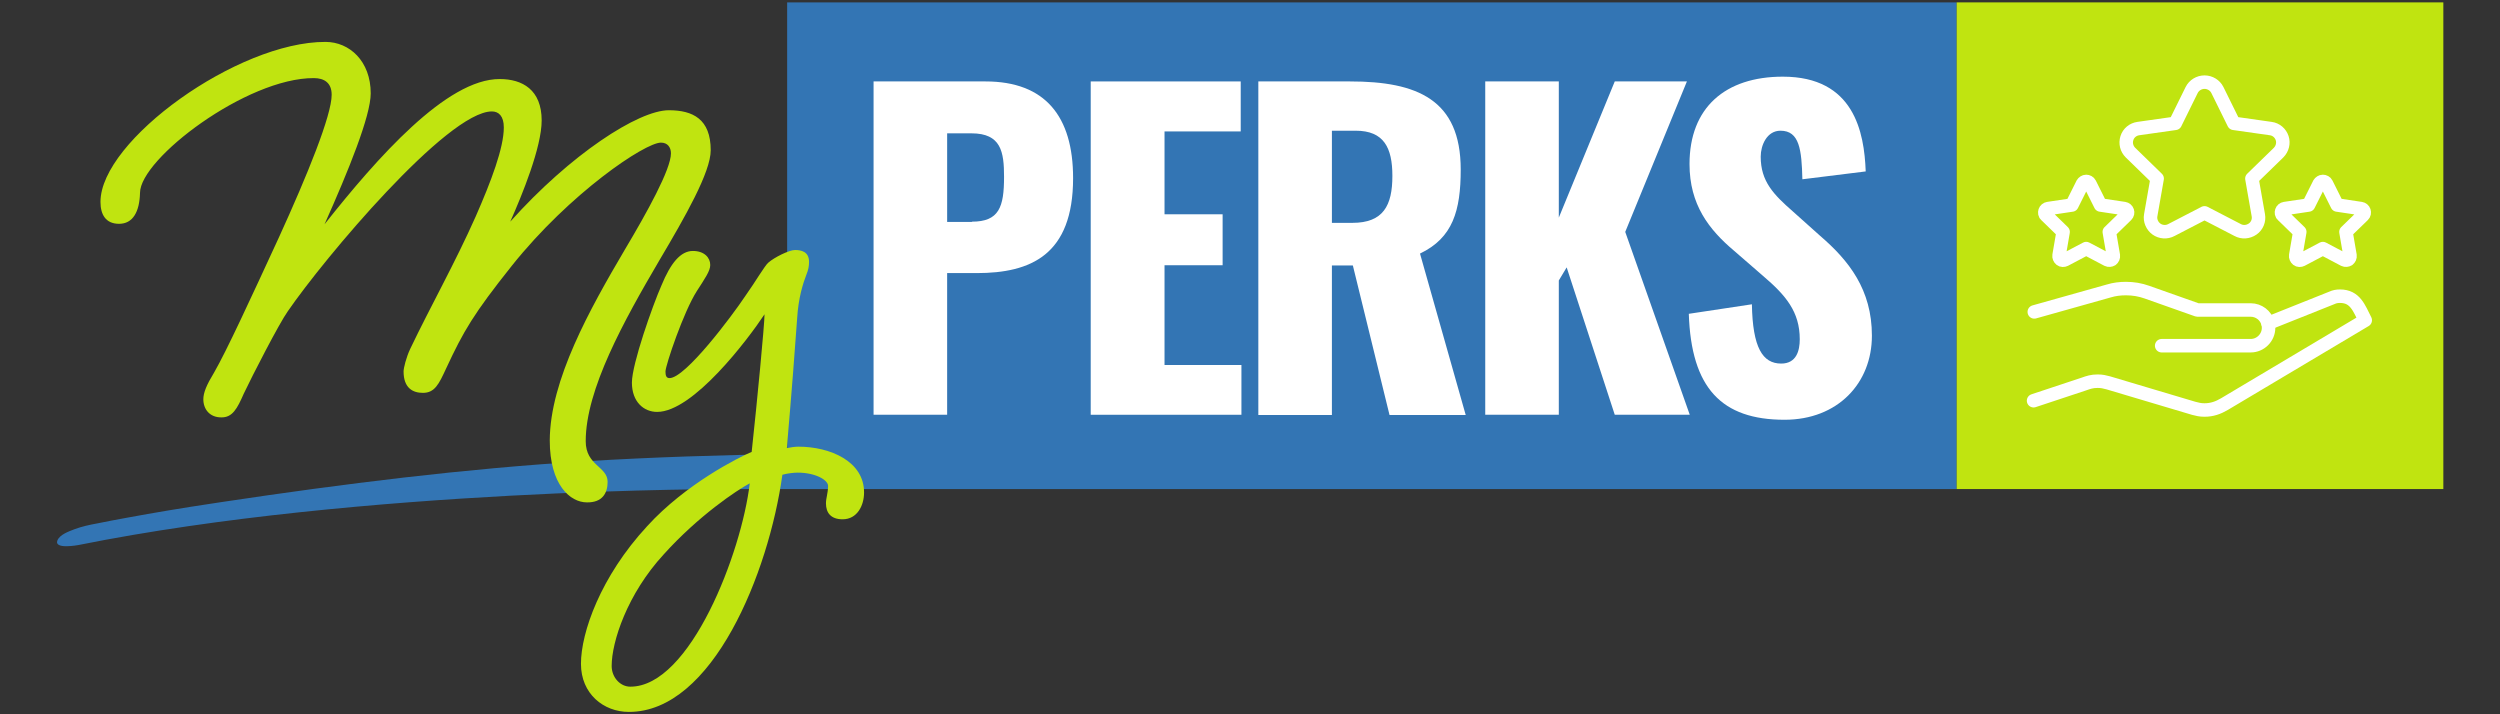
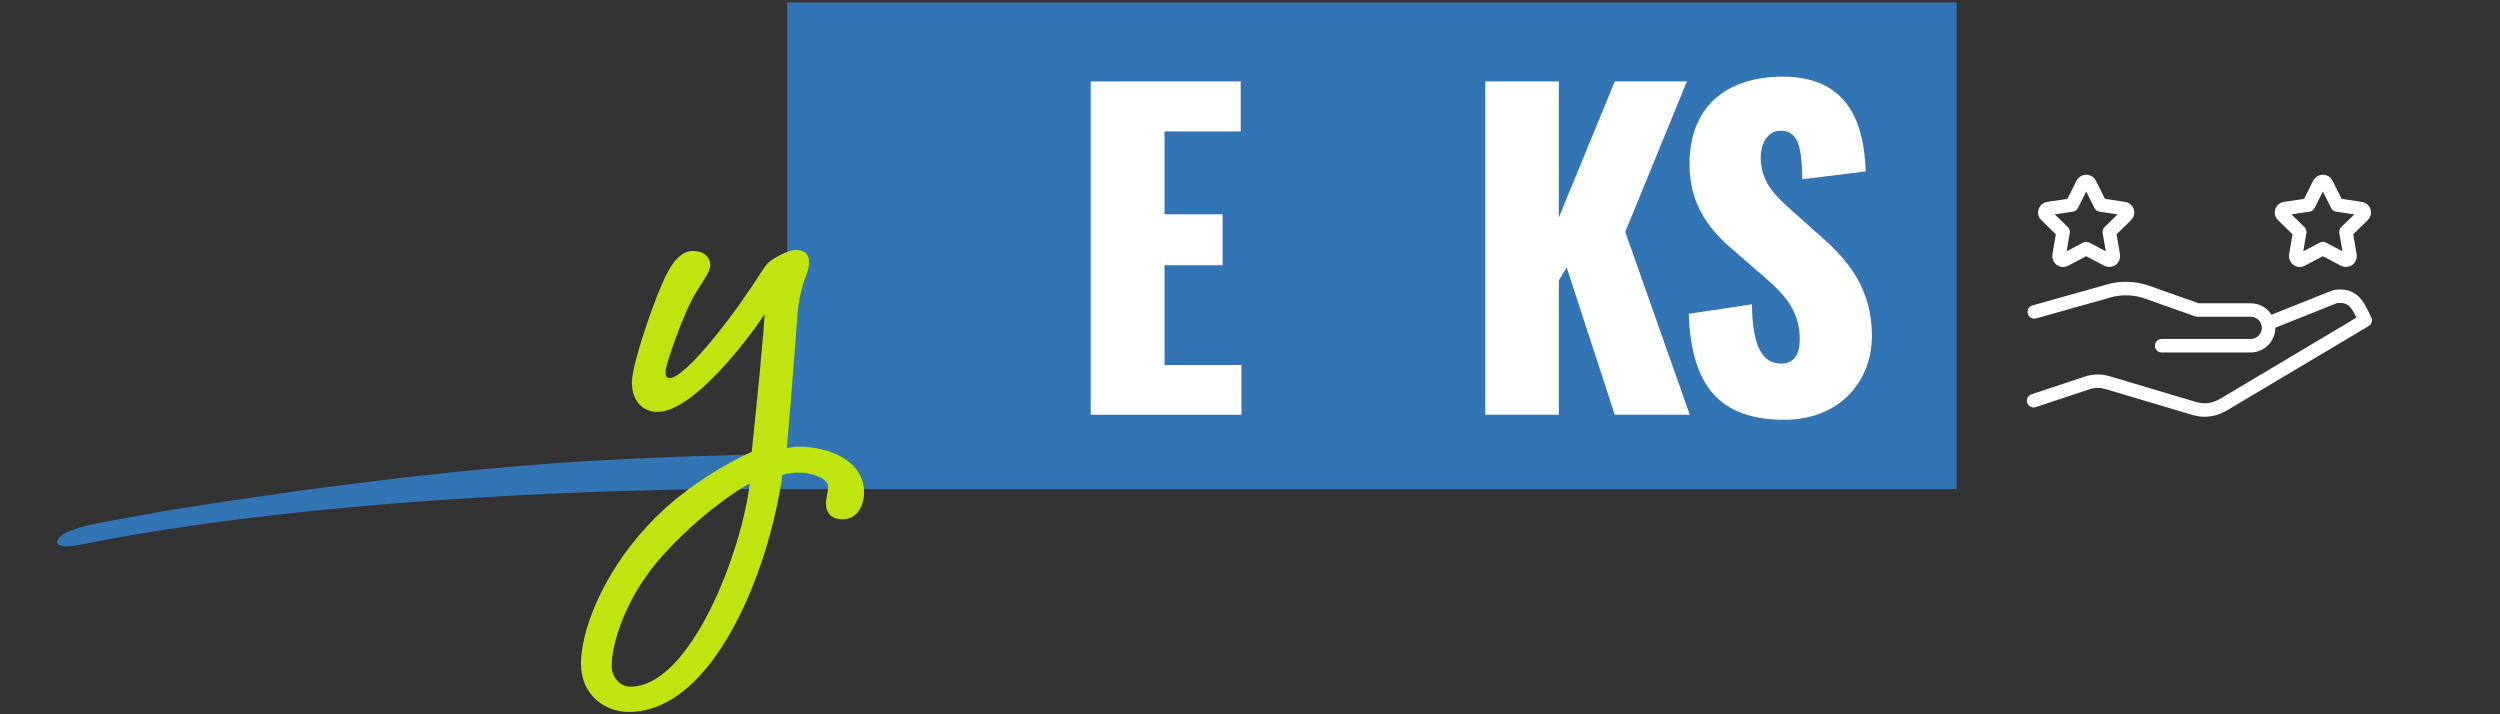
<svg xmlns="http://www.w3.org/2000/svg" version="1.1" id="Layer_1" x="0px" y="0px" width="1050px" height="300px" viewBox="0 0 1050 300" style="enable-background:new 0 0 1050 300;" xml:space="preserve">
  <rect x="0" y="0" width="1050" height="300" fill="#333333" stroke="none" />
  <style type="text/css">
	.st0{fill:#C0E410;}
	.st1{fill:#FFFFFF;}
	.st2{fill:#3375B4;}
	.st3{fill:none;stroke:#FFFFFF;stroke-width:5.668;stroke-linecap:round;stroke-linejoin:round;stroke-miterlimit:10;}
</style>
  <g>
    <path class="st2" d="M330.6,1v189.7c-28.1,0.4-56.2,1.3-84.4,3c-51.1,3.1-102.1,9.5-152.7,17.1c-1.5,0.2-3.1,0.5-4.6,0.7   c-12,1.8-24,3.8-35.9,6c-4,0.7-8,1.5-12,2.3c-3.3,0.6-6.6,1.3-9.8,2.5c-2.3,0.9-6.1,2.2-7.1,4.7c-1.5,3.9,8.9,1.9,8.9,1.9   c118.8-23.9,273.3-23.5,274.9-23.5h22.8h491.1V1H330.6z" />
-     <rect x="821.8" y="1" class="st0" width="204.4" height="204.4" />
-     <path class="st0" d="M136.7,17.6c10.1,0,19,8.1,19,21.6c0,9.5-9.3,32.4-19.4,55c22.1-27.9,51.3-61.1,73.6-61   c9.5,0,17.6,4.5,17.6,17.4c0,11.2-8.2,31.3-13.2,42.5c25.2-28.2,53.8-46.8,66.6-46.8c10.1,0,17.6,3.7,17.6,16.8   c0,9.2-10.7,27.9-21.6,46.3c-14.9,25.4-30.9,54.2-30.9,75.9c0,10.3,9.2,10.6,9.2,17.1c0,4.8-2.3,8.7-8.7,8.6c-7,0-15.6-7.3-15.6-26   c0.1-25.4,16.9-55.3,31.5-80.1c9.3-15.6,19.4-33.8,19.4-40.5c0-2.5-1.4-4.5-4.2-4.5c-6.7,0-38.3,21.2-62.7,51.8   c-16,20.1-20.2,27.3-27.5,43c-3.1,6.7-4.8,10.3-9.8,10.3c-4.2,0-8.1-2-8.1-9c0-1.4,1.1-5.9,2.8-9.5c8.4-17.6,18.8-36,27.5-55.6   c6.5-14.8,11.8-28.8,11.8-37.4c0-4.8-2.2-6.7-5-6.7c-18.7,0-70.6,61.9-85.7,83.9c-3.6,5-15.1,27.4-18.5,34.6   c-2.8,6.4-4.8,10.1-9.5,10c-4.8,0-7.5-3.4-7.5-7.6c0-2.8,1.4-6.1,4.5-11.2c5.3-9.2,15.2-30.7,27.2-56.7   c12.1-26.5,22.2-51.4,22.2-60c0-5-3.1-7-7.5-7c-28.2-0.1-73,33.9-73,48.2C58.6,89,55.8,94,50,94c-5.6,0-7.8-3.9-7.8-9.2   C42.2,59,99.9,17.5,136.7,17.6" />
    <path class="st0" d="M328.6,199.4c-5.7,41.1-29.3,99.7-64.5,99.6c-10.6,0-20.1-7.6-20.1-20.2c0-13.1,8.2-36.6,27.8-57.8   c16.2-17.8,38.6-29,43.9-31.2c2.3-21.2,5.4-53.6,5.4-57.8c-7,10.6-30,41-45.1,41c-5.6,0-10.6-4.2-10.6-12.3   c0-7.8,8.7-32.4,12.4-40.8c3.9-9.5,8.1-14.5,13.2-14.5c4.8,0,7.3,2.8,7.3,5.9c0,2.5-2.2,5.6-5.6,10.9c-5.6,8.7-13.2,31.3-13.2,33.8   c0,1.7,0.3,2.8,1.7,2.8c6.7,0,26.3-26.2,31.7-34.3c4.2-5.9,8.4-13.1,9.8-14.2c2.5-2.2,8.7-5.3,11.2-5.3c2.5,0,5.9,0.6,5.9,5   c0,1.7-0.3,3.4-1.1,5.3c-1.4,3.6-3.4,9.8-3.9,18.4c-2.6,36-3.7,46.1-4.3,54.5c1.4-0.3,3.4-0.6,4.8-0.6c13.4,0,27.7,6.2,27.6,19.3   c0,5.3-2.8,11.2-9,11.2c-5,0-7-2.8-7-6.7c0-2.2,0.8-3.9,0.9-7.3c0-2.5-5.3-5.6-12.8-5.6C333.6,198.5,330.6,198.8,328.6,199.4    M278.8,232.8c-15.4,16.7-21.9,36.8-21.9,46.9c0,4.8,3.6,8.7,7.8,8.7c25.2,0.1,46.8-56.4,50.2-85.4   C309.6,205.8,293.4,216.6,278.8,232.8" />
-     <path class="st1" d="M366.9,34.2h47c25.1,0,36.8,14.7,36.8,40.6c0,32.3-17.8,39.9-40.5,39.9h-12.4v59.5h-30.9V34.2z M408.2,93.1   c11.4,0,13.5-6.1,13.5-18.8c0-10.5-1.2-18.3-13.7-18.3h-10.2v37.2H408.2z" />
    <polygon class="st1" points="458.1,34.2 521.1,34.2 521.1,55.2 489.1,55.2 489.1,90 513.5,90 513.5,111.4 489.1,111.4 489.1,153.3    521.4,153.3 521.4,174.2 458.1,174.2  " />
-     <path class="st1" d="M528.5,34.2H567c28.2,0,46.5,7.6,46.5,37c0,17.3-3.3,28.7-17.1,35.3l19.2,67.8h-32l-15.4-62.8h-8.8v62.8h-30.9   V34.2z M568,93.6c13,0,16.8-7.3,16.8-19.7c0-11.9-3.6-19-15.4-19h-10v38.7H568z" />
    <polygon class="st1" points="623.8,34.2 654.7,34.2 654.7,91.4 678.2,34.2 708.5,34.2 682.6,97.4 709.7,174.2 678.2,174.2    658,112.3 654.7,117.8 654.7,174.2 623.8,174.2  " />
    <path class="st1" d="M709.3,131.8l26.5-4c0.3,18.2,4.5,24.9,12.3,24.9c6.4,0,7.8-5.4,7.8-10.2c0-11.6-5.9-18.5-15.4-26.6   l-12.1-10.5c-10.7-9-18.8-19.5-18.8-36.5c0-23.7,15-36.7,39.2-36.7c29.9,0,34.2,23.3,34.8,39.8l-26.6,3.3   c-0.3-12.4-1.2-20.4-9.2-20.4c-5.7,0-8.3,6.1-8.3,10.9c0,10.4,5.4,15.9,13.5,23L764.4,99c12.1,10.4,21.8,22.6,21.8,42   c0,19.9-14.3,35.3-36.7,35.3C723.1,176.3,710.3,163,709.3,131.8" />
    <path class="st3" d="M854.1,168.3l21.1-7c2-0.7,3.4-1.2,5.8-1.2c1.9,0,2.9,0.3,4.5,0.7l35.9,10.7c1.6,0.4,2.6,0.7,4.5,0.7   c3.1,0,5.7-0.9,8.4-2.5l59.1-35.2c-2.6-5.1-4.2-10.1-10.6-10.1c-1.3,0-2.3,0.2-3.4,0.7l-26.8,10.7" />
    <path class="st3" d="M854.4,131l31.3-8.8c2.3-0.7,4.7-1,7.2-1c3.1,0,6,0.5,8.8,1.5l21.2,7.5h22.4c3.4,0,6.3,2.3,7.2,5.4   c0.2,0.7,0.3,1.3,0.3,2.1c0,4.1-3.4,7.5-7.5,7.5h-37.4" />
-     <path class="st3" d="M939.8,96.6l-13.9-7.2L912,96.6c-2,1.1-4.5,0.9-6.3-0.4c-1.8-1.3-2.8-3.6-2.4-5.8L906,75l-11.2-10.9   c-1.6-1.6-2.2-3.9-1.5-6.1c0.7-2.2,2.6-3.7,4.8-4l15.5-2.2l6.9-14c1-2,3.1-3.3,5.4-3.3c2.3,0,4.4,1.3,5.4,3.3l6.9,14l15.5,2.2   c2.3,0.3,4.1,1.9,4.8,4s0.1,4.5-1.5,6.1L945.8,75l2.7,15.4c0.4,2.2-0.5,4.5-2.4,5.8C944.2,97.5,941.8,97.7,939.8,96.6z" />
    <path class="st3" d="M975.6,76.2c-0.6,0-1.2,0.4-1.5,0.9l-4.5,9l-10,1.5c-0.6,0.1-1.1,0.5-1.3,1.1c-0.2,0.6-0.1,1.3,0.4,1.7l7.2,7   l-1.7,9.9c-0.1,0.6,0.2,1.3,0.7,1.7c0.5,0.4,1.2,0.4,1.8,0.1l8.9-4.7l8.9,4.7c0.6,0.3,1.3,0.2,1.8-0.1c0.5-0.4,0.8-1,0.7-1.7   l-1.7-9.9l7.2-7c0.5-0.5,0.6-1.1,0.4-1.7c-0.2-0.6-0.7-1-1.3-1.1l-10-1.5l-4.5-9C976.8,76.5,976.2,76.2,975.6,76.2z" />
    <path class="st3" d="M876.2,76.2c-0.6,0-1.2,0.4-1.5,0.9l-4.5,9l-10,1.5c-0.6,0.1-1.1,0.5-1.3,1.1c-0.2,0.6-0.1,1.3,0.4,1.7l7.2,7   l-1.7,9.9c-0.1,0.6,0.2,1.3,0.7,1.7c0.5,0.4,1.2,0.4,1.8,0.1l8.9-4.7l8.9,4.7c0.6,0.3,1.3,0.2,1.8-0.1c0.5-0.4,0.8-1,0.7-1.7   l-1.7-9.9l7.2-7c0.5-0.5,0.6-1.1,0.4-1.7c-0.2-0.6-0.7-1-1.3-1.1l-10-1.5l-4.5-9C877.4,76.5,876.8,76.2,876.2,76.2z" />
  </g>
</svg>